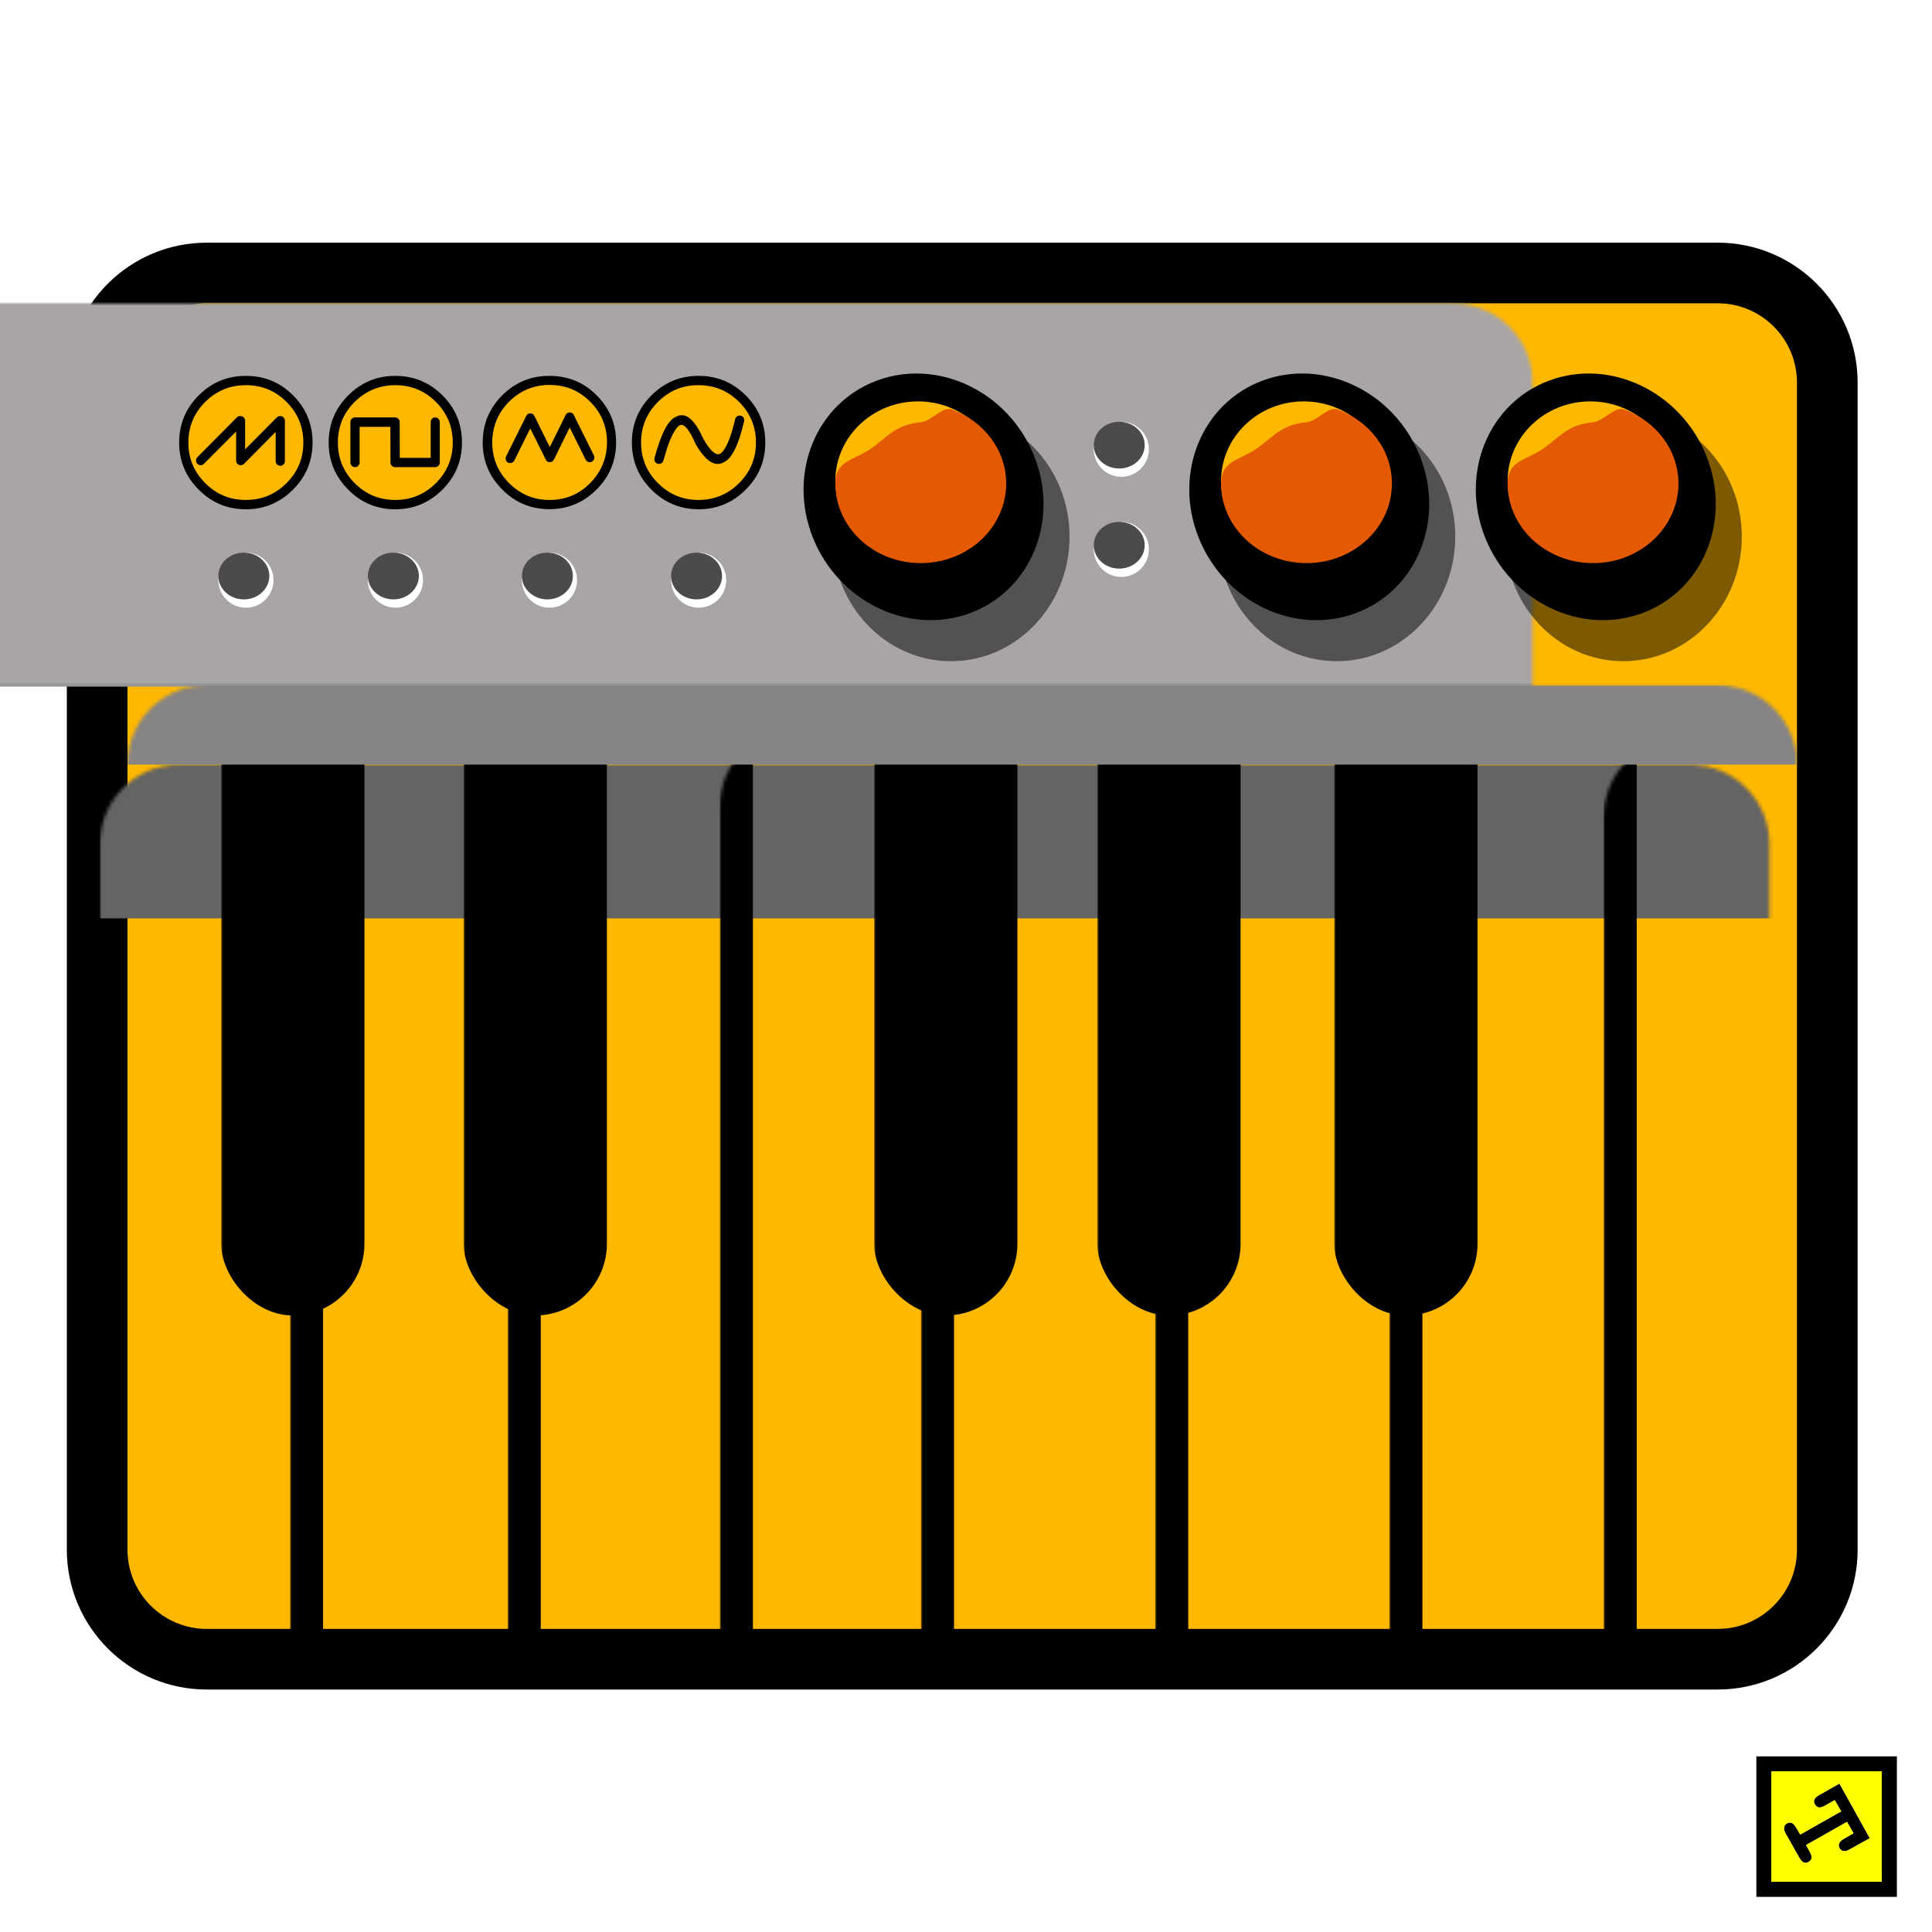
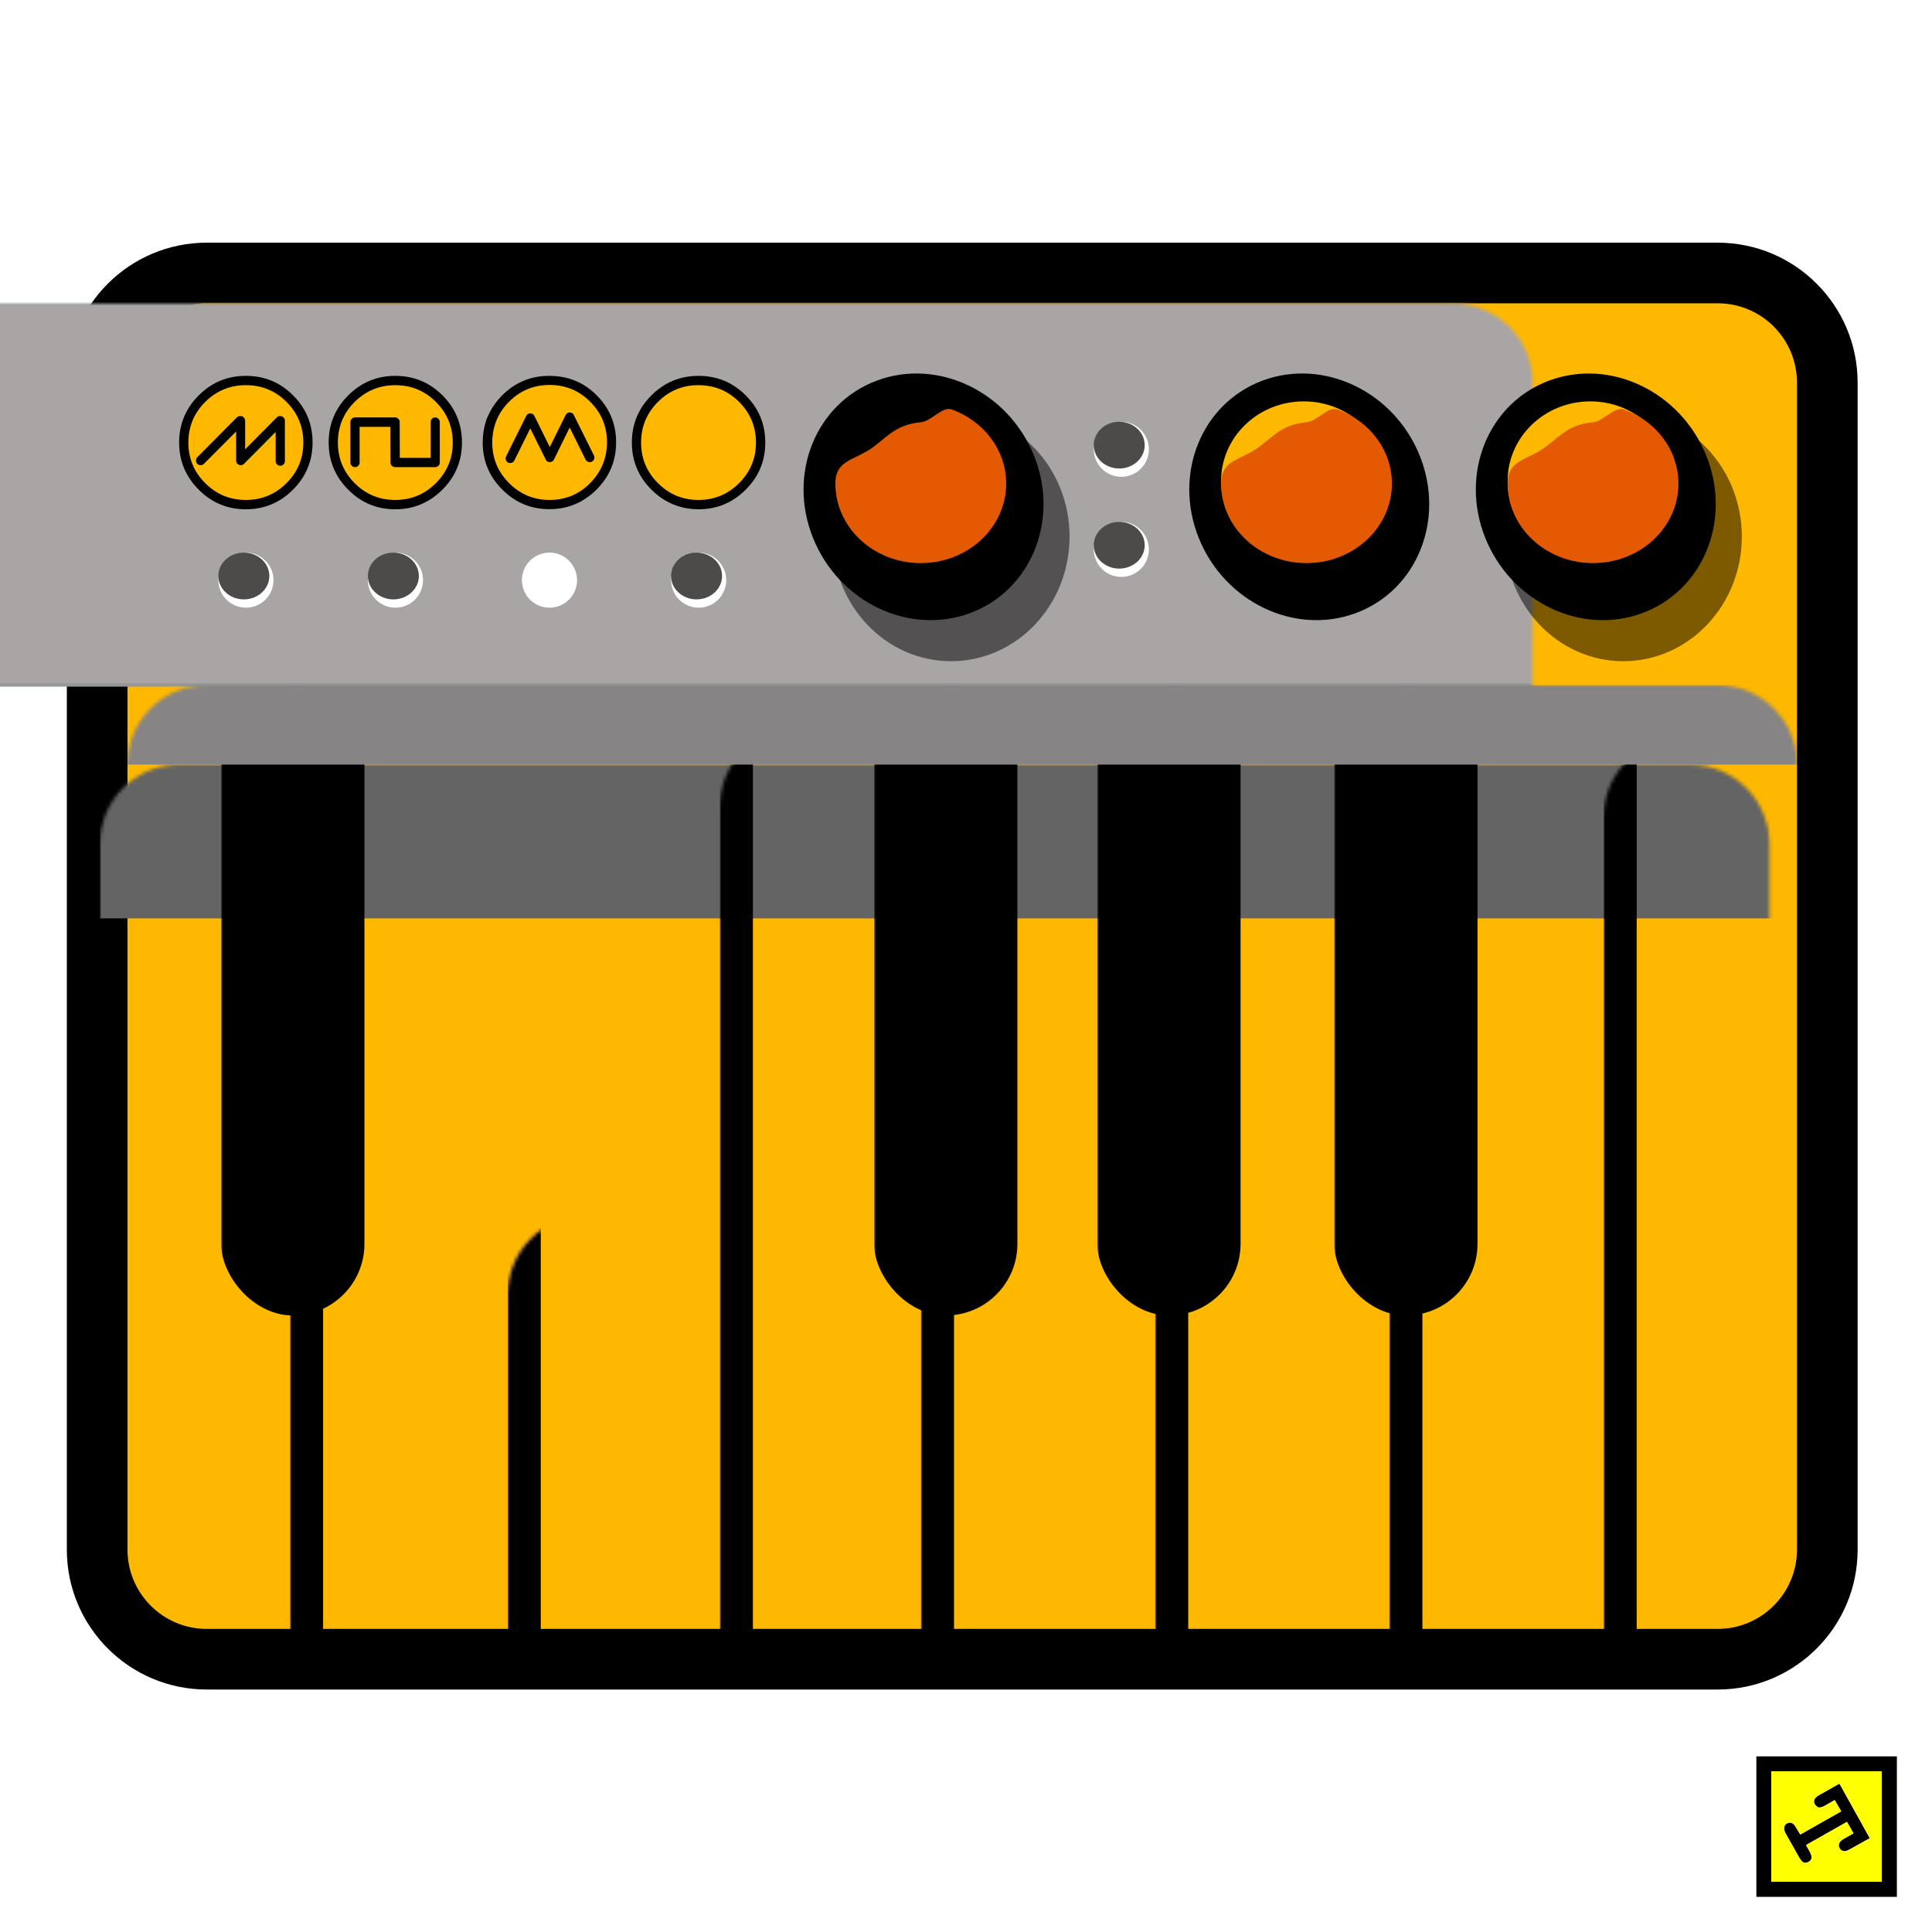
<svg xmlns="http://www.w3.org/2000/svg" xmlns:xlink="http://www.w3.org/1999/xlink" width="550px" height="550px" viewBox="0 0 550 550" version="1.1">
  <title>mono-synth</title>
  <desc>Created with Sketch.</desc>
  <defs>
    <path d="M22.594,0 C10.116,0 0,10.11 0,22.581 L0,354.799 C0,367.27 10.116,377.38 22.594,377.38 L452.677,377.38 C465.156,377.38 475.271,367.27 475.271,354.799 L475.271,22.581 C475.271,10.11 465.156,0 452.677,0 L22.594,0 Z" id="path-1" />
    <path d="M22.594,0 C10.116,0 0,10.11 0,22.581 L0,354.799 C0,367.27 10.116,377.38 22.594,377.38 L452.677,377.38 C465.156,377.38 475.271,367.27 475.271,354.799 L475.271,22.581 C475.271,10.11 465.156,0 452.677,0 L22.594,0 Z" id="path-3" />
    <path d="M22.594,0 C10.116,0 0,10.11 0,22.581 L0,354.799 C0,367.27 10.116,377.38 22.594,377.38 L452.677,377.38 C465.156,377.38 475.271,367.27 475.271,354.799 L475.271,22.581 C475.271,10.11 465.156,0 452.677,0 L22.594,0 Z" id="path-5" />
    <path d="M22.594,0 C10.116,0 0,10.11 0,22.581 L0,354.799 C0,367.27 10.116,377.38 22.594,377.38 L452.677,377.38 C465.156,377.38 475.271,367.27 475.271,354.799 L475.271,22.581 C475.271,10.11 465.156,0 452.677,0 L22.594,0 Z" id="path-7" />
    <path d="M22.594,0 C10.116,0 0,10.11 0,22.581 L0,354.799 C0,367.27 10.116,377.38 22.594,377.38 L452.677,377.38 C465.156,377.38 475.271,367.27 475.271,354.799 L475.271,22.581 C475.271,10.11 465.156,0 452.677,0 L22.594,0 Z" id="path-9" />
    <path d="M22.594,0 C10.116,0 0,10.11 0,22.581 L0,354.799 C0,367.27 10.116,377.38 22.594,377.38 L452.677,377.38 C465.156,377.38 475.271,367.27 475.271,354.799 L475.271,22.581 C475.271,10.11 465.156,0 452.677,0 L22.594,0 Z" id="path-11" />
    <path d="M22.594,0 C10.116,0 0,10.11 0,22.581 L0,354.799 C0,367.27 10.116,377.38 22.594,377.38 L452.677,377.38 C465.156,377.38 475.271,367.27 475.271,354.799 L475.271,22.581 C475.271,10.11 465.156,0 452.677,0 L22.594,0 Z" id="path-13" />
    <path d="M22.594,0 C10.116,0 0,10.11 0,22.581 L0,354.799 C0,367.27 10.116,377.38 22.594,377.38 L452.677,377.38 C465.156,377.38 475.271,367.27 475.271,354.799 L475.271,22.581 C475.271,10.11 465.156,0 452.677,0 L22.594,0 Z" id="path-15" />
    <path d="M22.594,0 C10.116,0 0,10.11 0,22.581 L0,354.799 C0,367.27 10.116,377.38 22.594,377.38 L452.677,377.38 C465.156,377.38 475.271,367.27 475.271,354.799 L475.271,22.581 C475.271,10.11 465.156,0 452.677,0 L22.594,0 Z" id="path-17" />
    <path d="M22.594,0 C10.116,0 0,10.11 0,22.581 L0,354.799 C0,367.27 10.116,377.38 22.594,377.38 L452.677,377.38 C465.156,377.38 475.271,367.27 475.271,354.799 L475.271,22.581 C475.271,10.11 465.156,0 452.677,0 L22.594,0 Z" id="path-19" />
    <path d="M22.594,0 C10.116,0 0,10.11 0,22.581 L0,354.799 C0,367.27 10.116,377.38 22.594,377.38 L452.677,377.38 C465.156,377.38 475.271,367.27 475.271,354.799 L475.271,22.581 C475.271,10.11 465.156,0 452.677,0 L22.594,0 Z" id="path-21" />
    <path d="M22.594,0 C10.116,0 0,10.11 0,22.581 L0,354.799 C0,367.27 10.116,377.38 22.594,377.38 L452.677,377.38 C465.156,377.38 475.271,367.27 475.271,354.799 L475.271,22.581 C475.271,10.11 465.156,0 452.677,0 L22.594,0 Z" id="path-23" />
-     <path d="M22.594,0 C10.116,0 0,10.11 0,22.581 L0,354.799 C0,367.27 10.116,377.38 22.594,377.38 L452.677,377.38 C465.156,377.38 475.271,367.27 475.271,354.799 L475.271,22.581 C475.271,10.11 465.156,0 452.677,0 L22.594,0 Z" id="path-25" />
    <path d="M22.594,0 C10.116,0 0,10.11 0,22.581 L0,354.799 C0,367.27 10.116,377.38 22.594,377.38 L452.677,377.38 C465.156,377.38 475.271,367.27 475.271,354.799 L475.271,22.581 C475.271,10.11 465.156,0 452.677,0 L22.594,0 Z" id="path-27" />
    <path d="M22.594,0 C10.116,0 0,10.11 0,22.581 L0,354.799 C0,367.27 10.116,377.38 22.594,377.38 L452.677,377.38 C465.156,377.38 475.271,367.27 475.271,354.799 L475.271,22.581 C475.271,10.11 465.156,0 452.677,0 L22.594,0 Z" id="path-29" />
    <path d="M22.594,0 C10.116,0 0,10.11 0,22.581 L0,354.799 C0,367.27 10.116,377.38 22.594,377.38 L452.677,377.38 C465.156,377.38 475.271,367.27 475.271,354.799 L475.271,22.581 C475.271,10.11 465.156,0 452.677,0 L22.594,0 Z" id="path-31" />
    <path d="M22.594,0 C10.116,0 0,10.11 0,22.581 L0,354.799 C0,367.27 10.116,377.38 22.594,377.38 L452.677,377.38 C465.156,377.38 475.271,367.27 475.271,354.799 L475.271,22.581 C475.271,10.11 465.156,0 452.677,0 L22.594,0 Z" id="path-33" />
    <path d="M22.594,0 C10.116,0 0,10.11 0,22.581 L0,354.799 C0,367.27 10.116,377.38 22.594,377.38 L452.677,377.38 C465.156,377.38 475.271,367.27 475.271,354.799 L475.271,22.581 C475.271,10.11 465.156,0 452.677,0 L22.594,0 Z" id="path-35" />
    <path d="M22.594,0 C10.116,0 0,10.11 0,22.581 L0,354.799 C0,367.27 10.116,377.38 22.594,377.38 L452.677,377.38 C465.156,377.38 475.271,367.27 475.271,354.799 L475.271,22.581 C475.271,10.11 465.156,0 452.677,0 L22.594,0 Z" id="path-37" />
  </defs>
  <g id="Page-1" stroke="none" stroke-width="1" fill="none" fill-rule="evenodd">
    <g id="buttons" transform="translate(-851, -6084)">
      <g id="mono-synth" transform="translate(851, 6084)">
        <g id="box-and-logo-white">
          <rect id="Rectangle-path" fill="#FFFFFF" x="0" y="0" width="550" height="550" />
          <g id="logo" stroke-width="1" transform="translate(500, 500)">
            <path d="M0,0 L40,0 L40,40 L0,40 L0,0 Z M35.7,35.7 L35.7,4.25 L4.25,4.25 L4.25,35.7 L35.7,35.7 Z M16.65,13.65 C16.383,13.216 16.333,12.783 16.5,12.349 C16.667,11.883 17.1,11.45 17.8,11.049 L23.651,7.749 L32.3,23.299 L26.55,26.499 C25.783,26.933 25.184,27.082 24.75,26.949 C24.283,26.848 23.934,26.582 23.7,26.149 C23.433,25.682 23.384,25.249 23.55,24.848 C23.684,24.382 24.116,23.932 24.85,23.498 L27.651,21.898 L25.8,18.648 L14.151,25.248 L15.251,27.248 C15.651,27.981 15.801,28.564 15.701,28.998 C15.6,29.465 15.317,29.814 14.85,30.048 C14.417,30.315 13.984,30.382 13.55,30.248 C13.116,30.081 12.684,29.632 12.25,28.898 L8.3,21.898 C7.934,21.198 7.8,20.631 7.901,20.198 C8.001,19.698 8.267,19.331 8.701,19.097 C9.168,18.83 9.617,18.781 10.051,18.948 C10.485,19.114 10.902,19.548 11.301,20.248 L12.501,22.248 L24.151,15.648 L22.3,12.448 L19.5,14.048 C18.8,14.448 18.2,14.614 17.7,14.548 C17.267,14.384 16.917,14.083 16.65,13.65 Z" id="Shape" fill="#000000" fill-rule="nonzero" />
            <path d="M35.7,35.7 L4.25,35.7 L4.25,4.25 L35.7,4.25 L35.7,35.7 Z M16.65,13.65 C16.917,14.083 17.266,14.383 17.7,14.549 C18.2,14.615 18.8,14.449 19.5,14.049 L22.3,12.449 L24.151,15.649 L12.501,22.249 L11.301,20.249 C10.902,19.549 10.485,19.115 10.051,18.949 C9.617,18.782 9.168,18.832 8.701,19.098 C8.267,19.331 8.001,19.699 7.901,20.199 C7.8,20.633 7.934,21.199 8.3,21.899 L12.25,28.899 C12.684,29.632 13.116,30.082 13.55,30.249 C13.984,30.383 14.417,30.315 14.85,30.049 C15.317,29.816 15.6,29.466 15.701,28.999 C15.801,28.565 15.651,27.982 15.251,27.249 L14.151,25.249 L25.8,18.649 L27.651,21.899 L24.85,23.499 C24.117,23.933 23.684,24.383 23.55,24.849 C23.384,25.249 23.434,25.683 23.7,26.15 C23.933,26.583 24.283,26.849 24.75,26.95 C25.184,27.083 25.783,26.933 26.55,26.5 L32.3,23.3 L23.651,7.75 L17.8,11.05 C17.1,11.45 16.667,11.884 16.5,12.35 C16.333,12.783 16.384,13.217 16.65,13.65 Z" id="Shape" fill="#FFFF00" />
          </g>
        </g>
        <g transform="translate(19, 69)">
          <g id="mini-keyboard">
            <g id="Group" transform="translate(0.025, 0.083)">
              <path d="M39.861,-2.27373675e-13 L469.944,-2.27373675e-13 C491.958,-2.30176194e-13 509.804,17.835 509.804,39.836 L509.804,372.055 C509.804,394.056 491.958,411.892 469.944,411.892 L39.861,411.892 C17.846,411.892 2.80424059e-15,394.056 0,372.055 L0,39.836 C-2.80424059e-15,17.835 17.846,-2.24571156e-13 39.861,-2.27373675e-13 Z" id="Rectangle-Copy-11" fill="#000000" fill-rule="nonzero" />
              <g id="Path" transform="translate(17.266, 17.256)" fill="#FFB800" fill-rule="nonzero">
                <path d="M22.594,0 C10.116,0 0,10.11 0,22.581 L0,354.799 C0,367.27 10.116,377.38 22.594,377.38 L452.677,377.38 C465.156,377.38 475.271,367.27 475.271,354.799 L475.271,22.581 C475.271,10.11 465.156,0 452.677,0 L22.594,0 Z" id="path-1" />
              </g>
              <g id="Rectangle-Clipped" transform="translate(17.266, 17.256)">
                <mask id="mask-2" fill="white">
                  <use xlink:href="#path-1" />
                </mask>
                <g id="path-1" />
                <rect id="Rectangle" fill="#646464" fill-rule="nonzero" mask="url(#mask-2)" x="-7.843" y="131.328" width="487.802" height="43.776" />
              </g>
              <g id="Rectangle-Clipped" transform="translate(17.266, 17.256)">
                <mask id="mask-4" fill="white">
                  <use xlink:href="#path-3" />
                </mask>
                <g id="path-1" />
                <rect id="Rectangle" fill="#EFEFEF" fill-rule="nonzero" mask="url(#mask-4)" x="-0.567" y="10.831" width="27.232" height="13.805" />
              </g>
              <g id="Rectangle-Clipped" transform="translate(17.266, 17.256)">
                <mask id="mask-6" fill="white">
                  <use xlink:href="#path-5" />
                </mask>
                <g id="path-1" />
                <rect id="Rectangle" fill="#000000" fill-rule="nonzero" mask="url(#mask-6)" x="359.227" y="259.637" width="9.412" height="129.819" />
              </g>
              <g id="Rectangle-Copy-5-Clipped" transform="translate(17.266, 17.256)">
                <mask id="mask-8" fill="white">
                  <use xlink:href="#path-7" />
                </mask>
                <g id="path-1" />
                <rect id="Rectangle-Copy-5" fill="#000000" fill-rule="nonzero" mask="url(#mask-8)" x="292.558" y="259.637" width="9.412" height="129.819" />
              </g>
              <g id="Rectangle-Copy-6-Clipped" transform="translate(17.266, 17.256)">
                <mask id="mask-10" fill="white">
                  <use xlink:href="#path-9" />
                </mask>
                <g id="path-1" />
                <rect id="Rectangle-Copy-6" fill="#000000" fill-rule="nonzero" mask="url(#mask-10)" x="225.89" y="259.637" width="9.412" height="129.819" />
              </g>
              <g id="Rectangle-Copy-7-Clipped" transform="translate(17.266, 17.256)">
                <mask id="mask-12" fill="white">
                  <use xlink:href="#path-11" />
                </mask>
                <g id="path-1" />
                <rect id="Rectangle-Copy-7" fill="#000000" fill-rule="nonzero" mask="url(#mask-12)" x="108.239" y="259.637" width="9.412" height="129.819" />
              </g>
              <g id="Rectangle-Copy-8-Clipped" transform="translate(17.266, 17.256)">
                <mask id="mask-14" fill="white">
                  <use xlink:href="#path-13" />
                </mask>
                <g id="path-1" />
                <rect id="Rectangle-Copy-8" fill="#000000" fill-rule="nonzero" mask="url(#mask-14)" x="46.276" y="259.637" width="9.412" height="129.819" />
              </g>
              <g id="Rectangle-Copy-9-Clipped" transform="translate(17.266, 17.256)">
                <mask id="mask-16" fill="white">
                  <use xlink:href="#path-15" />
                </mask>
                <g id="path-1" />
                <rect id="Rectangle-Copy-9" fill="#000000" fill-rule="nonzero" mask="url(#mask-16)" x="168.633" y="120.762" width="9.412" height="268.694" />
              </g>
              <g id="Rectangle-Copy-10-Clipped" transform="translate(17.266, 17.256)">
                <mask id="mask-18" fill="white">
                  <use xlink:href="#path-17" />
                </mask>
                <g id="path-1" />
                <rect id="Rectangle-Copy-10" fill="#000000" fill-rule="nonzero" mask="url(#mask-18)" x="420.23" y="123.72" width="9.412" height="268.694" />
              </g>
              <g id="Rectangle-Clipped" transform="translate(17.266, 17.256)">
                <mask id="mask-20" fill="white">
                  <use xlink:href="#path-19" />
                </mask>
                <g id="path-1" />
                <rect id="Rectangle" fill="#000000" fill-rule="nonzero" mask="url(#mask-20)" x="343.54" y="108.685" width="40.786" height="179.461" rx="20.393" />
              </g>
              <g id="Rectangle-Copy-Clipped" transform="translate(17.266, 17.256)">
                <mask id="mask-22" fill="white">
                  <use xlink:href="#path-21" />
                </mask>
                <g id="path-1" />
                <rect id="Rectangle-Copy" fill="#000000" fill-rule="nonzero" mask="url(#mask-22)" x="276.087" y="108.685" width="40.786" height="179.461" rx="20.393" />
              </g>
              <g id="Rectangle-Copy-2-Clipped" transform="translate(17.266, 17.256)">
                <mask id="mask-24" fill="white">
                  <use xlink:href="#path-23" />
                </mask>
                <g id="path-1" />
                <rect id="Rectangle-Copy-2" fill="#000000" fill-rule="nonzero" mask="url(#mask-24)" x="212.556" y="108.685" width="40.786" height="179.461" rx="20.393" />
              </g>
              <g id="Rectangle-Copy-3-Clipped" transform="translate(17.266, 17.256)">
                <mask id="mask-26" fill="white">
                  <use xlink:href="#path-25" />
                </mask>
                <g id="path-1" />
                <rect id="Rectangle-Copy-3" fill="#000000" fill-rule="nonzero" mask="url(#mask-26)" x="95.689" y="108.685" width="40.786" height="179.461" rx="20.393" />
              </g>
              <g id="Rectangle-Copy-4-Clipped" transform="translate(17.266, 17.256)">
                <mask id="mask-28" fill="white">
                  <use xlink:href="#path-27" />
                </mask>
                <g id="path-1" />
                <rect id="Rectangle-Copy-4" fill="#000000" fill-rule="nonzero" mask="url(#mask-28)" x="26.668" y="108.685" width="40.786" height="179.461" rx="20.393" />
              </g>
              <g id="Rectangle-Clipped" transform="translate(17.266, 17.256)">
                <mask id="mask-30" fill="white">
                  <use xlink:href="#path-29" />
                </mask>
                <g id="path-1" />
                <rect id="Rectangle" stroke="#979797" fill="#A9A5A5" fill-rule="nonzero" mask="url(#mask-30)" x="-75.247" y="0.049" width="550.553" height="108.587" />
              </g>
              <g id="Rectangle-Clipped" transform="translate(17.266, 17.256)">
                <mask id="mask-32" fill="white">
                  <use xlink:href="#path-31" />
                </mask>
                <g id="path-1" />
                <rect id="Rectangle" fill="#868484" fill-rule="nonzero" mask="url(#mask-32)" x="0" y="108.685" width="475.309" height="22.643" />
              </g>
              <g id="button-Clipped" transform="translate(17.266, 17.256)">
                <mask id="mask-34" fill="white">
                  <use xlink:href="#path-33" />
                </mask>
                <g id="path-1" />
                <g id="button" mask="url(#mask-34)">
                  <g transform="translate(383.809, 19.918)" id="Group">
                    <g transform="translate(0.034, 0.069)">
                      <path d="M47.365,68.228 C64.755,61.804 72.937,41.77 65.641,23.479 C58.345,5.189 38.333,-4.431 20.944,1.993 C3.554,8.416 -4.628,28.45 2.668,46.741 C9.964,65.031 29.976,74.651 47.365,68.228 Z" id="Oval" fill="#000000" fill-rule="nonzero" />
                      <ellipse id="Oval-Copy" fill="#000000" fill-rule="nonzero" opacity="0.508" cx="41.998" cy="46.431" rx="33.727" ry="35.474" />
                      <ellipse id="Oval" fill="#FFB800" fill-rule="nonzero" cx="32.586" cy="30.582" rx="23.53" ry="22.643" />
                      <path d="M33.37,53.979 C46.799,53.979 57.685,43.842 57.685,31.336 C57.685,21.741 51.275,13.539 42.226,10.242 C39.482,9.242 36.478,13.584 33.37,13.879 C26.798,14.505 24.379,17.419 20.163,20.69 C14.809,24.843 9.056,24.34 9.056,31.336 C9.056,43.842 19.942,53.979 33.37,53.979 Z" id="Oval" fill="#E35A03" fill-rule="nonzero" />
                    </g>
                  </g>
                </g>
              </g>
              <g id="button-copy-Clipped" transform="translate(17.266, 17.256)">
                <mask id="mask-36" fill="white">
                  <use xlink:href="#path-35" />
                </mask>
                <g id="path-1" />
                <g id="button-copy" mask="url(#mask-36)">
                  <g transform="translate(302.212, 19.918)" id="Group">
                    <g transform="translate(0.059, 0.069)">
                      <path d="M47.365,68.228 C64.755,61.804 72.937,41.77 65.641,23.479 C58.345,5.189 38.333,-4.431 20.944,1.993 C3.554,8.416 -4.628,28.45 2.668,46.741 C9.964,65.031 29.976,74.651 47.365,68.228 Z" id="Oval" fill="#000000" fill-rule="nonzero" />
-                       <ellipse id="Oval-Copy" fill="#000000" fill-rule="nonzero" opacity="0.508" cx="41.998" cy="46.431" rx="33.727" ry="35.474" />
                      <ellipse id="Oval" fill="#FFB800" fill-rule="nonzero" cx="32.586" cy="30.582" rx="23.53" ry="22.643" />
                      <path d="M33.37,53.979 C46.799,53.979 57.685,43.842 57.685,31.336 C57.685,21.741 51.275,13.539 42.226,10.242 C39.482,9.242 36.478,13.584 33.37,13.879 C26.798,14.505 24.379,17.419 20.163,20.69 C14.809,24.843 9.056,24.34 9.056,31.336 C9.056,43.842 19.942,53.979 33.37,53.979 Z" id="Oval" fill="#E35A03" fill-rule="nonzero" />
                    </g>
                  </g>
                </g>
              </g>
              <g id="button-copy-2-Clipped" transform="translate(17.266, 17.256)">
                <mask id="mask-38" fill="white">
                  <use xlink:href="#path-37" />
                </mask>
                <g id="path-1" />
                <g id="button-copy-2" mask="url(#mask-38)">
                  <g transform="translate(192.398, 19.918)" id="Group">
                    <g transform="translate(0.066, 0.069)">
                      <path d="M47.365,68.228 C64.755,61.804 72.937,41.77 65.641,23.479 C58.345,5.189 38.333,-4.431 20.944,1.993 C3.554,8.416 -4.628,28.45 2.668,46.741 C9.964,65.031 29.976,74.651 47.365,68.228 Z" id="Oval" fill="#000000" fill-rule="nonzero" />
                      <ellipse id="Oval-Copy" fill="#000000" fill-rule="nonzero" opacity="0.508" cx="41.998" cy="46.431" rx="33.727" ry="35.474" />
-                       <ellipse id="Oval" fill="#FFB800" fill-rule="nonzero" cx="32.586" cy="30.582" rx="23.53" ry="22.643" />
                      <path d="M33.37,53.979 C46.799,53.979 57.685,43.842 57.685,31.336 C57.685,21.741 51.275,13.539 42.226,10.242 C39.482,9.242 36.478,13.584 33.37,13.879 C26.798,14.505 24.379,17.419 20.163,20.69 C14.809,24.843 9.056,24.34 9.056,31.336 C9.056,43.842 19.942,53.979 33.37,53.979 Z" id="Oval" fill="#E35A03" fill-rule="nonzero" />
                    </g>
                  </g>
                </g>
              </g>
            </g>
            <g id="Group-2" transform="translate(292.371, 51.061)" fill-rule="nonzero">
              <ellipse id="Oval" fill="#FFFFFF" cx="7.844" cy="7.839" rx="7.844" ry="7.839" />
              <ellipse id="Oval" fill="#4D4A4A" cx="7.252" cy="6.656" rx="7.252" ry="6.656" />
              <ellipse id="Oval" fill="#FFFFFF" cx="7.844" cy="36.336" rx="7.844" ry="7.839" />
              <ellipse id="Oval" fill="#4D4A4A" cx="7.252" cy="35.153" rx="7.252" ry="6.656" />
            </g>
          </g>
          <g id="synth-sound" transform="translate(32, 38)" fill-rule="nonzero">
            <g id="S" transform="translate(128.879, 0)">
              <path d="M5.563,32.387 C1.854,28.678 5.68434189e-14,24.202 5.68434189e-14,18.991 C5.68434189e-14,13.748 1.854,9.272 5.563,5.563 C9.271,1.854 13.747,1.13686838e-13 18.99,1.13686838e-13 C24.233,1.13686838e-13 28.709,1.854 32.417,5.563 C36.126,9.272 37.98,13.748 37.98,18.991 C37.98,24.234 36.126,28.678 32.417,32.387 C28.709,36.096 24.233,37.982 18.99,37.982 C13.747,37.95 9.271,36.096 5.563,32.387 Z" id="Shape-path" fill="#000000" />
              <path d="M7.417,7.417 C4.22,10.615 2.622,14.483 2.622,18.991 C2.622,23.499 4.22,27.336 7.417,30.533 C10.614,33.73 14.45,35.328 18.958,35.328 C23.466,35.328 27.334,33.73 30.531,30.533 C33.728,27.336 35.327,23.499 35.327,18.991 C35.327,14.483 33.728,10.615 30.531,7.417 C27.334,4.22 23.466,2.654 18.958,2.654 C14.482,2.622 10.614,4.22 7.417,7.417 Z" id="Shape-path" fill="#FFB800" />
-               <path d="M18.047,19.181 C18.015,19.149 18.015,19.117 18.015,19.085 C16.289,15.379 14.85,13.703 13.667,14.09 C12.101,14.992 10.566,18.376 9.095,24.273 C9,24.627 8.808,24.917 8.488,25.078 C8.168,25.272 7.817,25.304 7.497,25.239 C7.145,25.143 6.889,24.949 6.698,24.627 C6.506,24.305 6.442,23.983 6.538,23.628 C8.296,16.571 10.279,12.608 12.516,11.738 C15.138,10.288 17.76,12.35 20.381,17.989 C20.381,17.989 20.381,18.021 20.413,18.021 C22.331,21.243 23.898,22.597 25.144,22.113 C26.711,21.082 28.086,17.795 29.301,12.156 C29.365,11.802 29.556,11.544 29.876,11.318 C30.164,11.125 30.516,11.061 30.867,11.125 C31.219,11.19 31.507,11.383 31.698,11.705 C31.89,12.027 31.954,12.35 31.858,12.704 C30.42,19.439 28.597,23.338 26.391,24.401 C23.866,26.012 21.116,24.337 18.143,19.375 C18.111,19.31 18.079,19.246 18.047,19.181 Z" id="Shape-path" fill="#000000" transform="translate(19.198, 18.185) rotate(1) translate(-19.198, -18.185) " />
            </g>
            <g id="M2" transform="translate(86.413, 0)">
              <path d="M32.417,5.499 C36.126,9.208 37.98,13.684 37.98,18.927 C37.98,24.17 36.126,28.646 32.417,32.355 C28.709,36.064 24.233,37.95 18.99,37.95 C13.747,37.95 9.271,36.096 5.563,32.355 C1.854,28.646 1.13686838e-13,24.17 1.13686838e-13,18.959 C1.13686838e-13,16.785 0.32,14.739 0.959,12.853 L0.927,12.884 C1.087,12.373 1.279,11.893 1.503,11.414 L1.503,11.446 C2.43,9.304 3.772,7.353 5.531,5.563 C9.239,1.854 13.715,-8.52651283e-14 18.958,-8.52651283e-14 C24.201,-8.52651283e-14 28.709,1.79 32.417,5.499 Z" id="Shape-path" fill="#000000" />
              <path d="M35.391,18.927 C35.391,14.419 33.792,10.551 30.595,7.353 C27.398,4.156 23.562,2.59 19.054,2.59 C14.546,2.59 10.678,4.188 7.513,7.353 C5.978,8.888 4.827,10.583 4.028,12.405 L4.028,12.437 C3.868,12.821 3.708,13.236 3.549,13.652 L3.549,13.684 C3.005,15.314 2.717,17.073 2.717,18.959 C2.717,23.467 4.316,27.336 7.513,30.533 C10.71,33.73 14.546,35.328 19.054,35.328 C23.562,35.328 27.43,33.73 30.595,30.533 C33.76,27.304 35.359,23.467 35.391,18.927 Z" id="Shape-path" fill="#FFB800" />
              <path d="M19.102,20.277 L23.61,11.158 C23.769,10.836 23.993,10.642 24.281,10.513 C24.601,10.384 24.92,10.384 25.24,10.513 C25.56,10.642 25.816,10.836 25.943,11.158 L31.666,22.662 C31.826,22.984 31.826,23.338 31.73,23.66 C31.602,24.015 31.378,24.273 31.059,24.434 C30.739,24.595 30.419,24.627 30.068,24.498 C29.716,24.369 29.46,24.144 29.3,23.854 L24.761,14.702 L20.285,23.822 C20.125,24.144 19.901,24.337 19.581,24.466 C19.262,24.595 18.942,24.595 18.622,24.466 C18.303,24.337 18.079,24.144 17.951,23.822 L13.539,14.96 L8.999,24.112 C8.839,24.434 8.584,24.659 8.232,24.756 C7.88,24.853 7.561,24.853 7.241,24.692 C6.921,24.53 6.697,24.273 6.602,23.918 C6.474,23.564 6.506,23.242 6.665,22.919 L12.388,11.416 C12.548,11.093 12.772,10.9 13.059,10.771 C13.379,10.642 13.699,10.642 14.019,10.771 C14.338,10.9 14.594,11.093 14.722,11.416 L19.102,20.277 Z" id="Shape-path" fill="#000000" />
            </g>
            <g id="N" transform="translate(42.565, 0)">
              <path d="M32.385,5.531 C36.094,9.24 37.948,13.716 37.948,18.959 C37.948,24.202 36.094,28.678 32.385,32.387 C28.677,36.096 24.201,37.982 18.958,37.982 C13.715,37.982 9.239,36.128 5.563,32.387 C1.854,28.678 8.52651283e-14,24.202 8.52651283e-14,18.991 C8.52651283e-14,13.748 1.854,9.272 5.563,5.563 C9.271,1.854 13.747,1.13686838e-13 18.958,1.13686838e-13 C24.169,1.13686838e-13 28.645,1.822 32.385,5.531 Z" id="Shape-path" fill="#000000" />
              <path d="M18.958,35.328 C23.466,35.328 27.334,33.73 30.531,30.533 C33.728,27.336 35.327,23.499 35.327,18.991 C35.327,14.483 33.728,10.615 30.531,7.417 C27.334,4.22 23.466,2.654 18.958,2.654 C14.45,2.654 10.614,4.252 7.385,7.417 C4.188,10.615 2.622,14.483 2.622,18.991 C2.622,23.499 4.22,27.336 7.385,30.533 C10.582,33.73 14.418,35.328 18.958,35.328 Z" id="Shape-path" fill="#FFB800" />
              <path d="M31.634,13.155 L31.634,24.659 C31.634,25.014 31.506,25.336 31.25,25.594 C30.994,25.851 30.675,25.98 30.323,25.98 L18.91,25.98 C18.558,25.98 18.238,25.851 17.983,25.594 C17.727,25.336 17.599,25.014 17.599,24.659 L17.567,14.509 L8.807,14.509 L8.807,24.659 C8.807,25.014 8.679,25.336 8.423,25.594 C8.168,25.851 7.848,25.98 7.496,25.98 C7.145,25.98 6.825,25.851 6.569,25.594 C6.313,25.336 6.186,25.014 6.186,24.659 L6.186,13.155 C6.186,12.801 6.313,12.479 6.569,12.221 C6.825,11.963 7.145,11.834 7.496,11.834 L18.91,11.834 C19.261,11.834 19.581,11.963 19.837,12.221 C20.093,12.479 20.22,12.801 20.22,13.155 L20.252,23.338 L29.044,23.338 L29.044,13.155 C29.044,12.801 29.172,12.479 29.396,12.221 C29.652,11.963 29.971,11.834 30.323,11.834 C30.675,11.834 30.994,11.963 31.25,12.221 C31.506,12.511 31.634,12.801 31.634,13.155 Z" id="Shape-path" fill="#000000" />
            </g>
            <g id="M">
              <path d="M32.417,5.531 C36.126,9.24 37.98,13.716 37.98,18.959 C37.98,24.202 36.126,28.678 32.417,32.387 C28.709,36.096 24.233,37.982 18.99,37.982 C13.747,37.982 9.271,36.128 5.563,32.387 C1.854,28.678 5.68434189e-14,24.202 5.68434189e-14,18.991 C5.68434189e-14,13.748 1.854,9.272 5.563,5.563 C9.271,1.854 13.747,1.13686838e-13 18.99,1.13686838e-13 C24.233,1.13686838e-13 28.709,1.822 32.417,5.531 Z" id="Shape-path" fill="#000000" />
              <path d="M30.563,30.533 C33.76,27.336 35.359,23.499 35.359,18.991 C35.359,14.483 33.76,10.615 30.563,7.417 C27.366,4.22 23.53,2.654 18.99,2.654 C14.45,2.654 10.614,4.252 7.417,7.417 C4.22,10.615 2.622,14.483 2.622,18.991 C2.622,23.499 4.22,27.336 7.417,30.533 C10.614,33.73 14.45,35.328 18.99,35.328 C23.498,35.328 27.366,33.73 30.563,30.533 Z" id="Shape-path" fill="#FFB800" />
              <path d="M28.788,11.448 C29.14,11.448 29.459,11.576 29.715,11.834 C29.971,12.092 30.099,12.414 30.099,12.769 L30.099,24.272 C30.099,24.627 29.971,24.949 29.715,25.207 C29.459,25.465 29.14,25.594 28.788,25.594 C28.436,25.594 28.117,25.465 27.861,25.207 C27.605,24.949 27.477,24.627 27.477,24.272 L27.477,15.959 L18.462,25.046 C18.206,25.304 17.886,25.432 17.535,25.432 C17.183,25.432 16.863,25.304 16.607,25.046 C16.352,24.788 16.224,24.466 16.224,24.111 L16.224,15.83 L7.048,25.046 C6.793,25.304 6.473,25.432 6.121,25.432 C5.77,25.432 5.45,25.304 5.162,25.046 C4.906,24.788 4.779,24.466 4.811,24.111 C4.811,23.757 4.938,23.435 5.162,23.177 L16.416,11.834 C16.671,11.576 16.991,11.448 17.343,11.448 L17.407,11.448 C17.439,11.448 17.439,11.448 17.471,11.448 C17.822,11.448 18.142,11.576 18.398,11.834 C18.654,12.092 18.781,12.414 18.781,12.769 L18.781,20.921 L27.797,11.834 C28.117,11.544 28.436,11.415 28.788,11.448 Z" id="Shape-path" fill="#000000" />
            </g>
            <ellipse id="Oval-Copy-3" fill="#FFFFFF" cx="19.011" cy="58.157" rx="7.851" ry="7.843" />
            <ellipse id="Oval-Copy-2" fill="#4D4A4A" cx="18.418" cy="56.973" rx="7.259" ry="6.659" />
            <ellipse id="Oval-Copy-5" fill="#FFFFFF" cx="61.575" cy="58.157" rx="7.851" ry="7.843" />
            <ellipse id="Oval-Copy-4" fill="#4D4A4A" cx="60.983" cy="56.973" rx="7.259" ry="6.659" />
            <ellipse id="Oval-Copy-9" fill="#FFFFFF" cx="105.424" cy="58.157" rx="7.851" ry="7.843" />
-             <ellipse id="Oval-Copy-8" fill="#4D4A4A" cx="104.831" cy="56.973" rx="7.259" ry="6.659" />
            <ellipse id="Oval-Copy-7" fill="#FFFFFF" cx="147.889" cy="58.157" rx="7.851" ry="7.843" />
            <ellipse id="Oval-Copy-6" fill="#4D4A4A" cx="147.297" cy="56.973" rx="7.259" ry="6.659" />
          </g>
        </g>
      </g>
    </g>
  </g>
</svg>